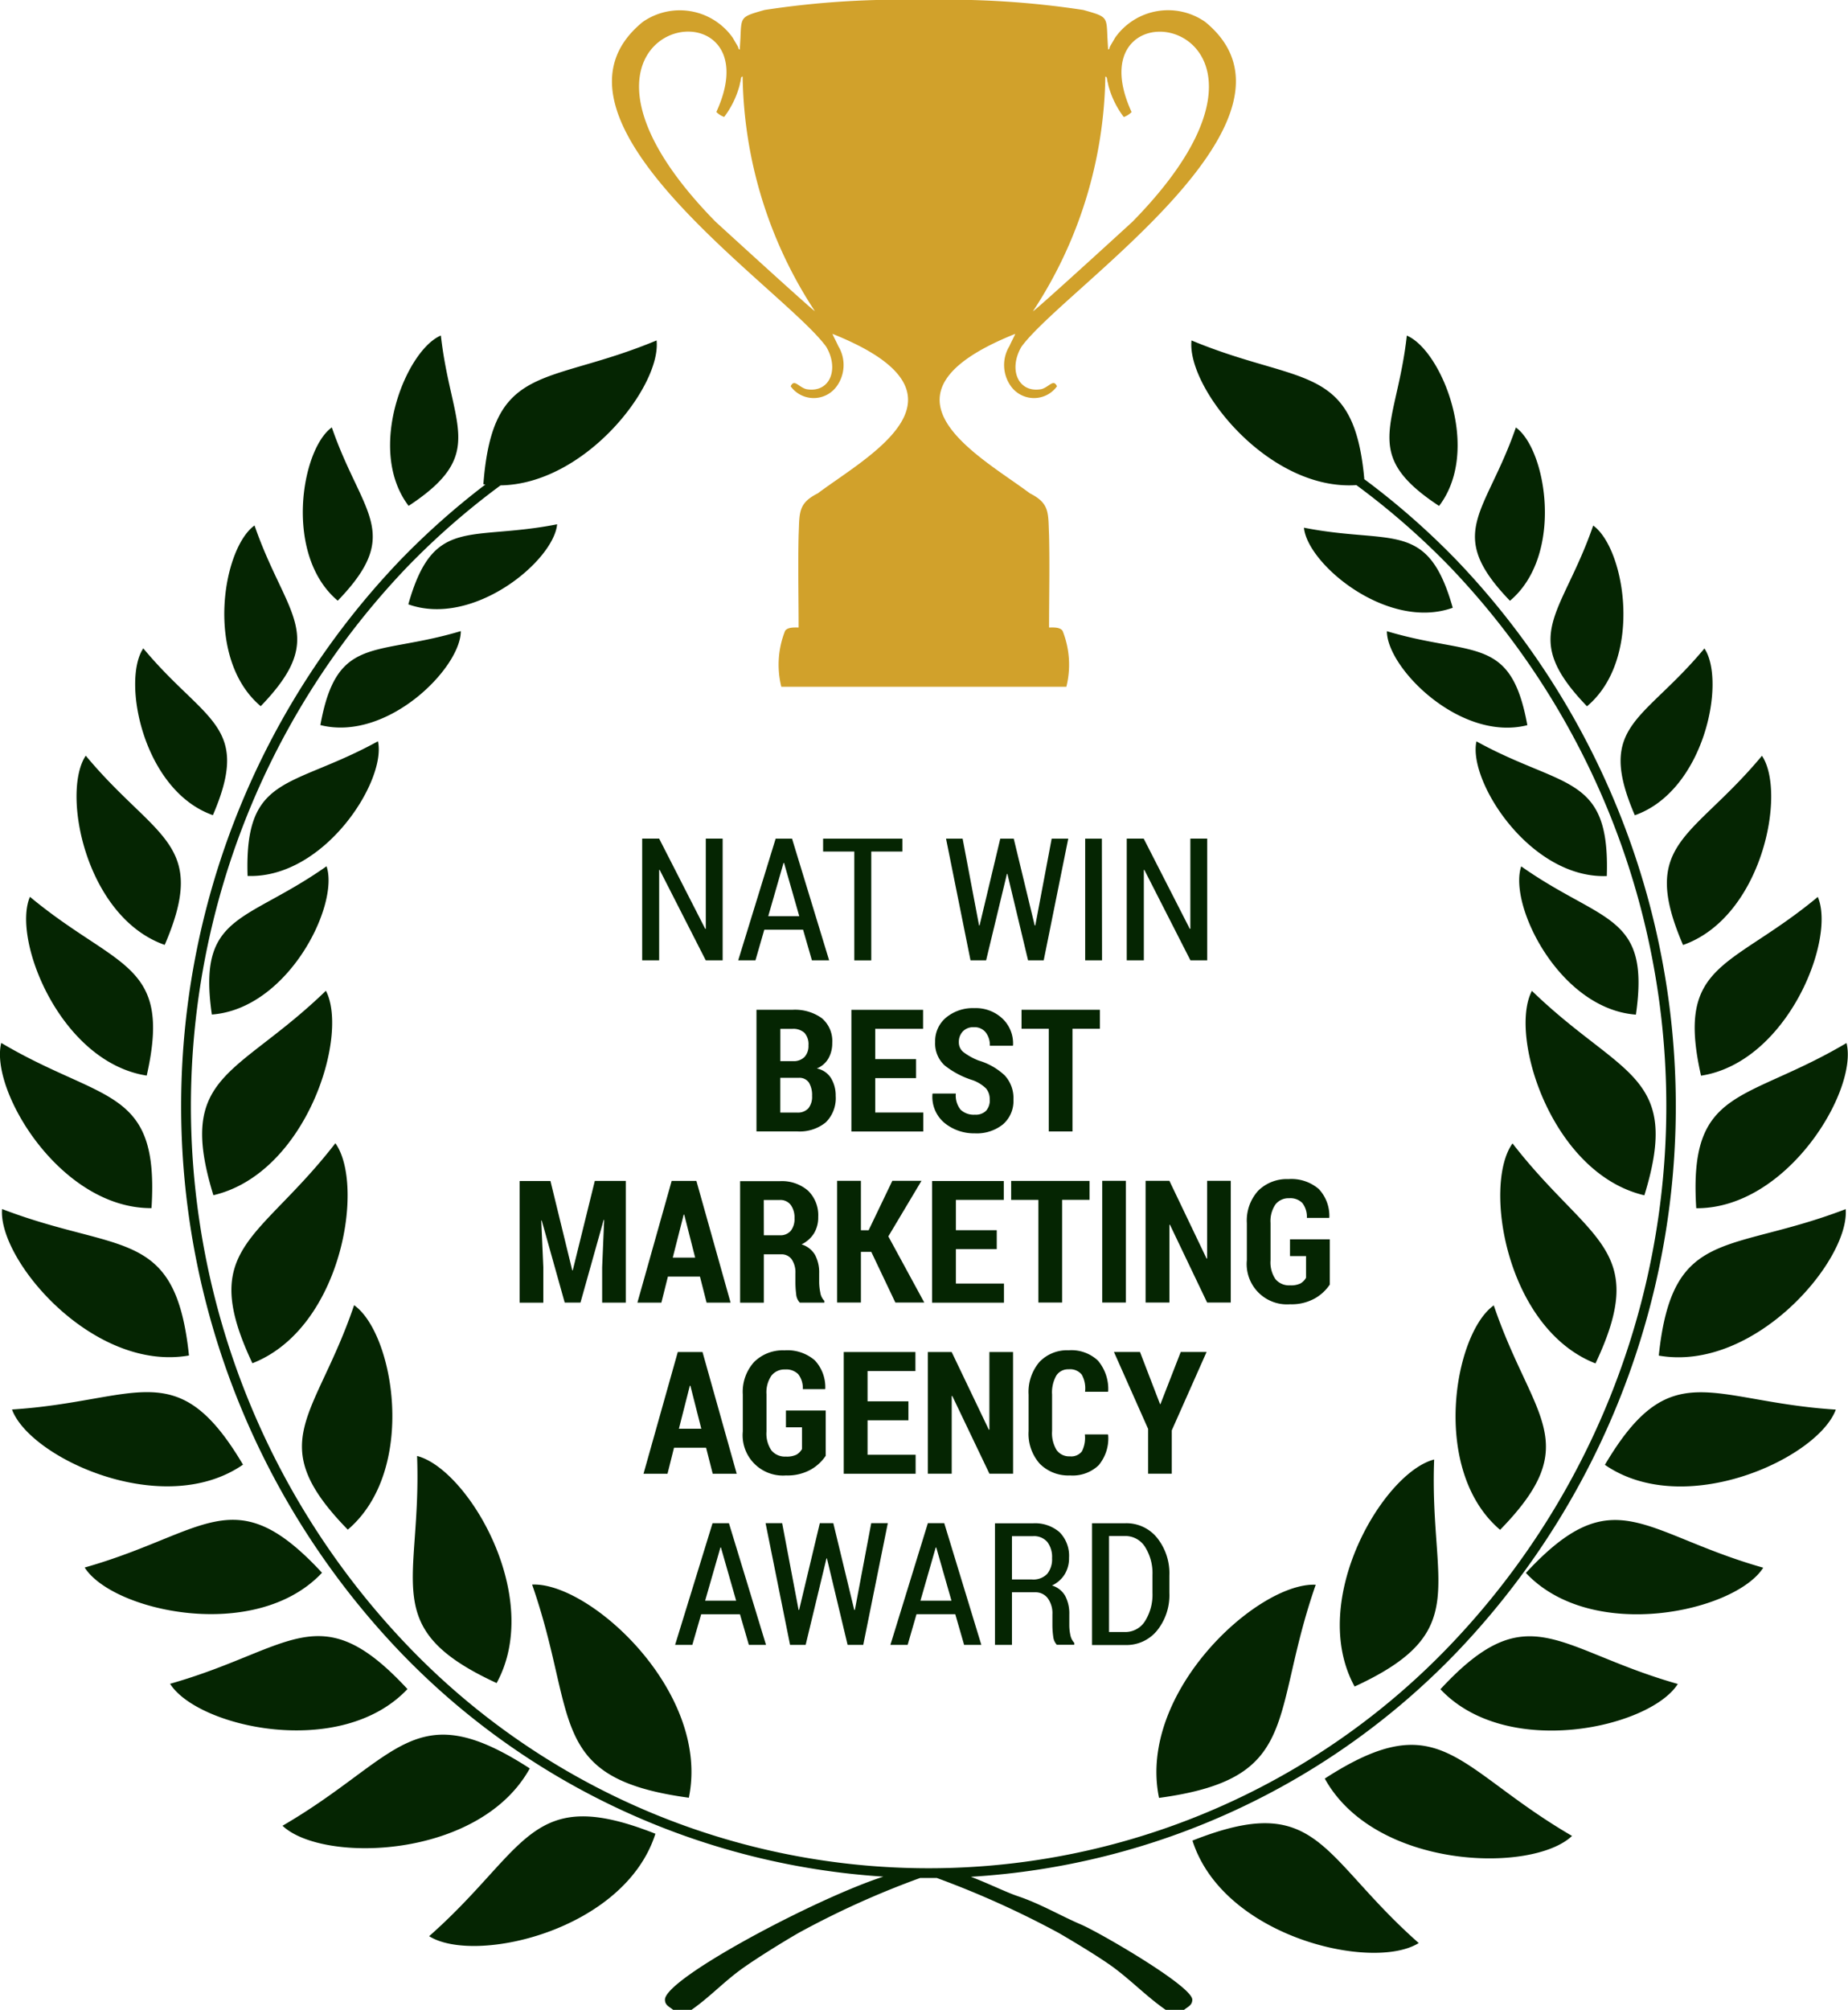
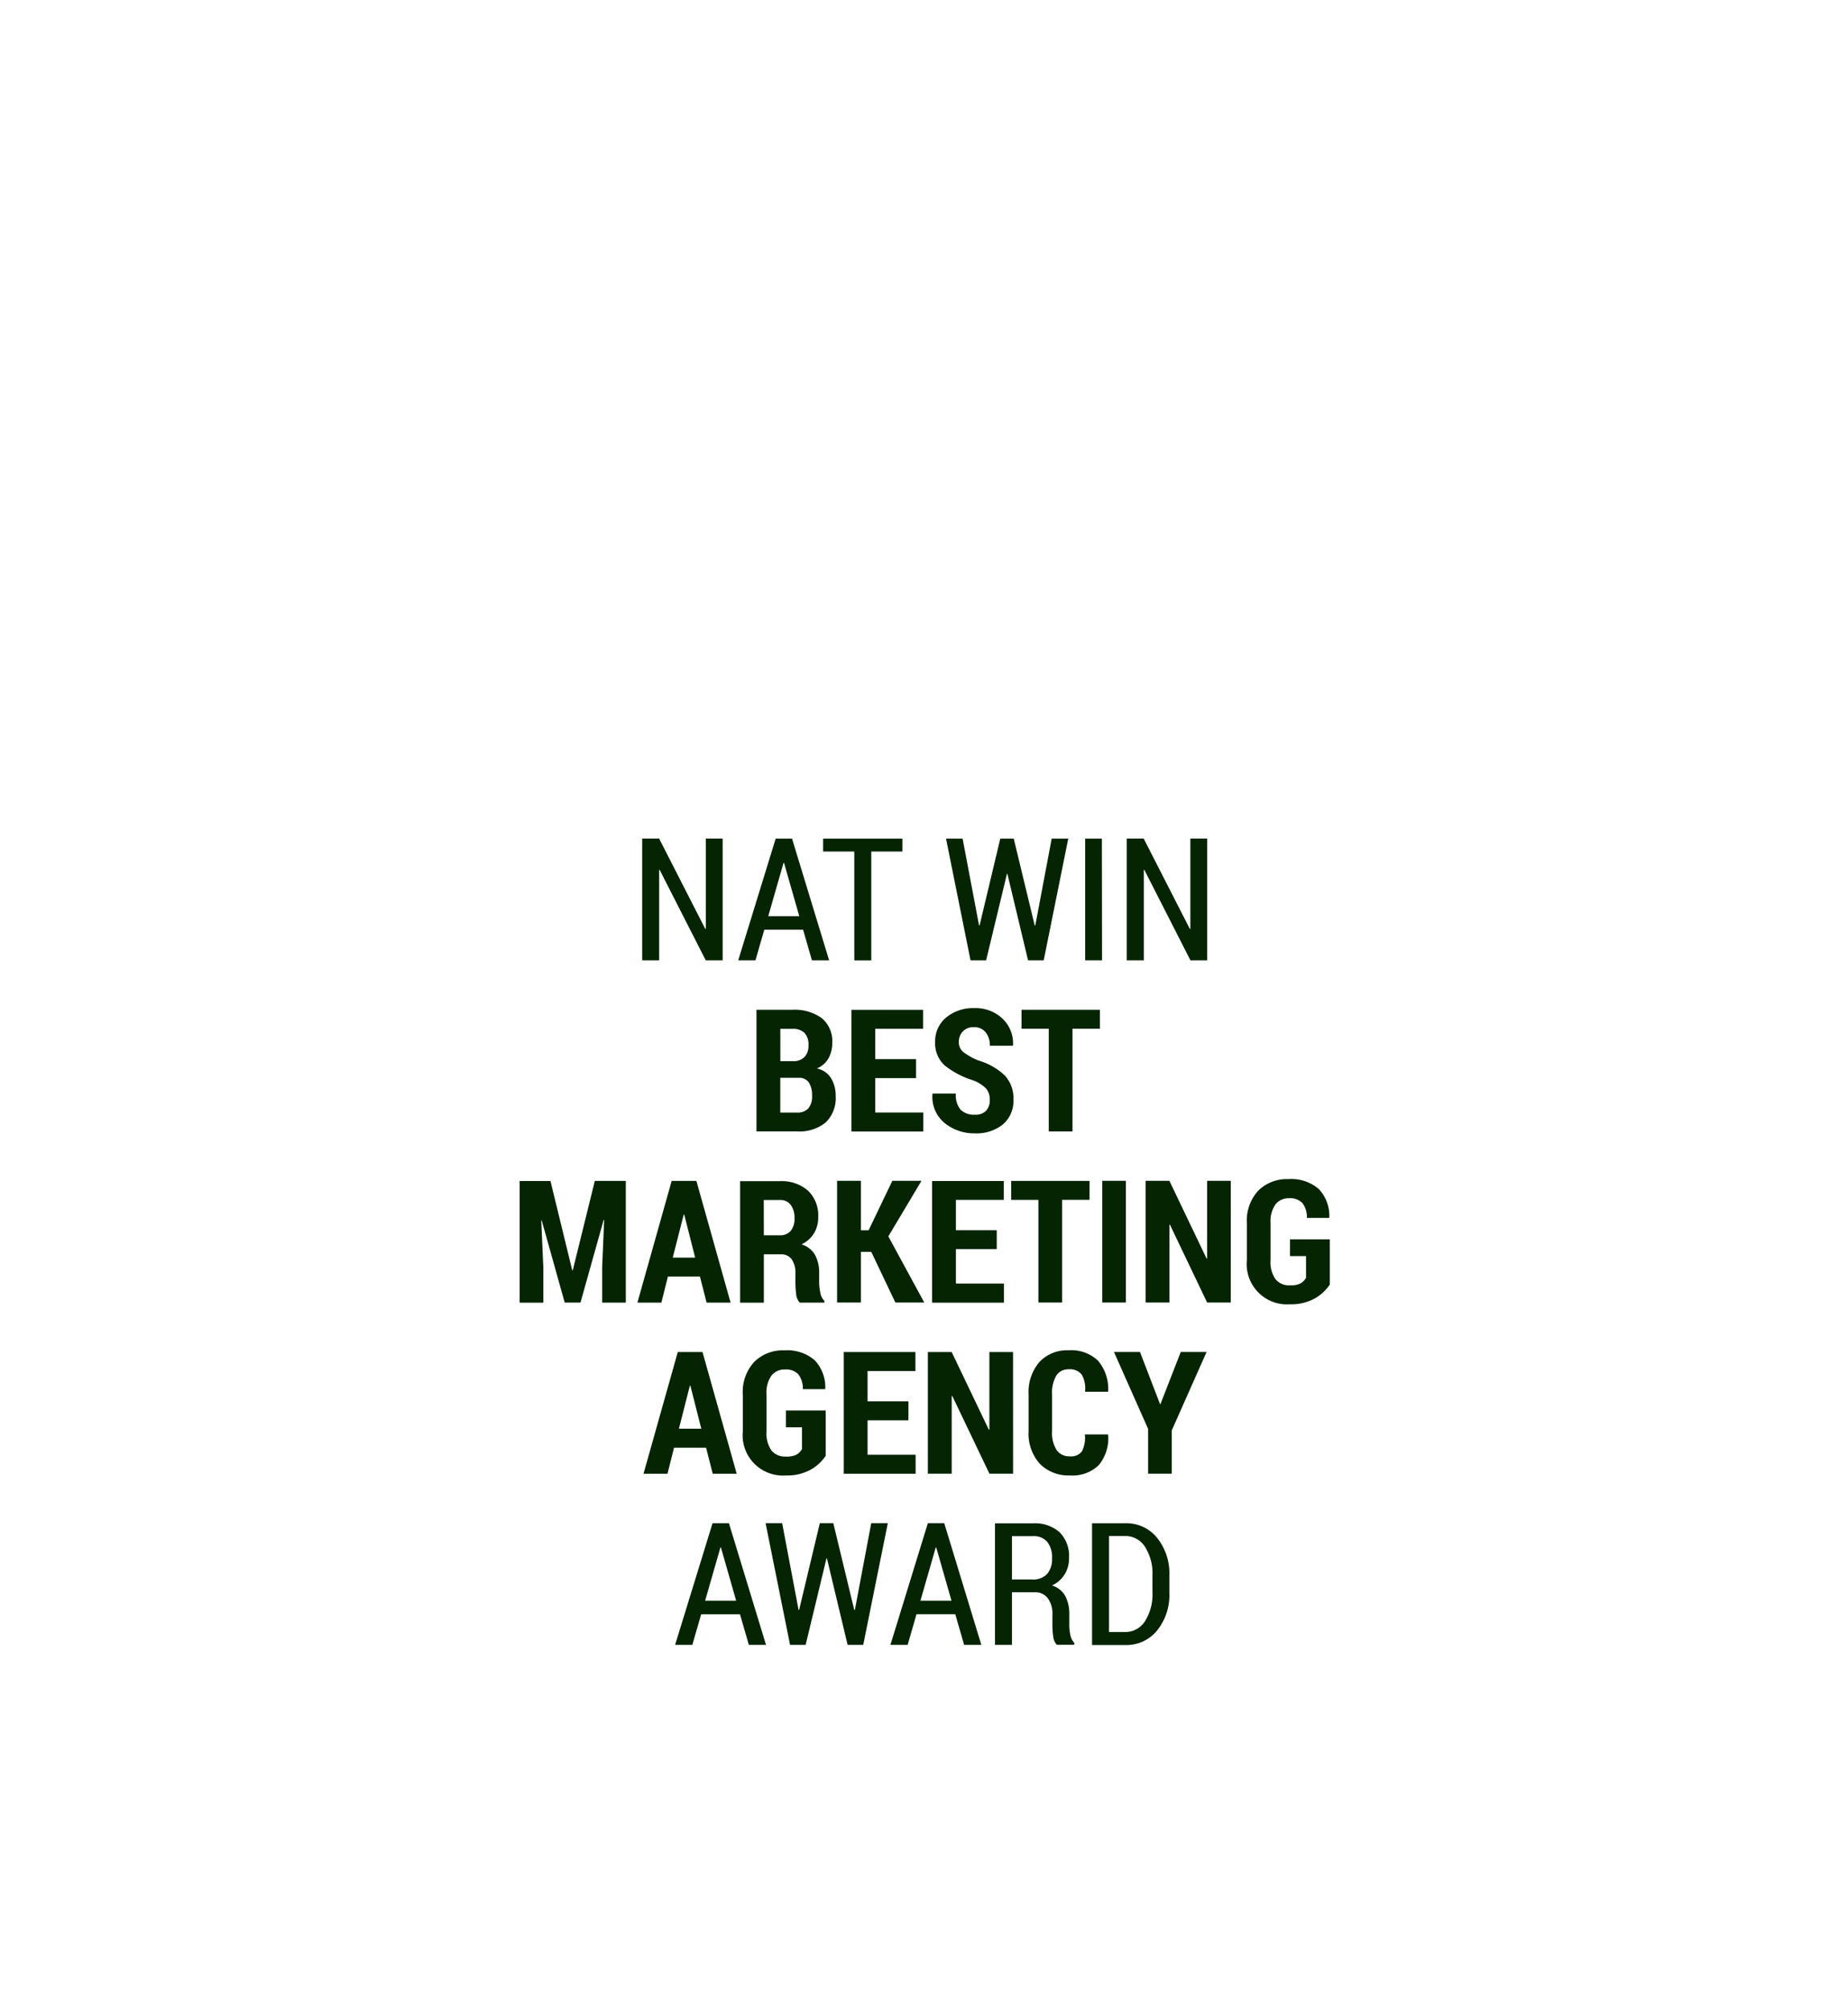
<svg xmlns="http://www.w3.org/2000/svg" width="111.499" height="121.213" viewBox="0 0 111.499 121.213">
  <g id="_2657851042736" transform="translate(0)">
-     <path id="Path_121" data-name="Path 121" d="M41.559,228.822h0c1.319-6.385-5.991-13.02-9.456-12.855C34.895,223.968,32.918,227.651,41.559,228.822Zm-2.017,2.172h0c-7.613-3.013-7.688.913-13.652,6.179,2.76,1.727,11.795-.342,13.652-6.179Zm-7.58-3.94h0c-7.025-4.547-7.888-.626-14.919,3.458,2.419,2.284,11.891,2.02,14.919-3.458Zm-2-5.148h0c2.848-5.2-1.74-12.915-4.8-13.695.295,7.7-2.4,10.375,4.8,13.695Zm-5.38.362h0c-5.316-5.745-7-2.391-14.322-.318,1.664,2.631,10.309,4.581,14.322.318Zm-3.6-9.614h0c4.216-3.586,2.786-11.841.381-13.537-2.307,6.809-5.552,8.243-.381,13.537Zm-1.555,2.6h0c-5.316-5.743-7-2.391-14.32-.316,1.666,2.631,10.309,4.58,14.32.316Zm-4.2-12.636h0c5.4-2.109,6.8-10.766,5.006-13.269-4.611,5.951-8.314,6.263-5.006,13.269Zm-.567,6.116h0C10.667,202,8.312,204.922.722,205.408c1.072,2.923,9.111,6.65,13.932,3.33ZM11.4,202.151h0c-.817-7.786-4.176-6.112-11.278-8.833-.242,3.1,5.512,9.843,11.278,8.833Zm1.473-9.667h0c5.6-1.31,8.2-9.62,6.788-12.33-5.369,5.2-9.052,4.98-6.788,12.33Zm-3.734.78h0c.469-7.344-2.91-6.322-9.066-9.964-.713,2.839,3.561,9.994,9.066,9.964Zm-.289-7.994h0c-5.2-.808-8.148-8.21-7.045-10.781,5.259,4.371,8.6,3.918,7.045,10.781Zm3.93-3.682h0c4.607-.344,7.707-6.614,6.92-8.942-4.908,3.458-7.8,2.828-6.92,8.942Zm-2.844-4.2h0c2.672-6.205-.565-6.365-4.764-11.412-1.493,2.234-.006,9.739,4.764,11.412Zm5-4.158h0c4.617.168,8.39-5.722,7.866-8.122-5.26,2.893-8.068,1.948-7.866,8.122Zm-2.093-3.666h0c2.356-5.47-.5-5.611-4.2-10.061-1.316,1.971,0,8.587,4.2,10.061Zm2.885-6.572h0c4.137-4.285,1.517-5.426-.373-10.9-1.927,1.379-3.038,8.03.373,10.9Zm3.6,1.139h0c4.038,1.023,8.479-3.452,8.472-5.667-5.185,1.552-7.48.187-8.472,5.667Zm5.306-7.282h0c3.921,1.405,8.773-2.622,8.978-4.827-5.31,1.047-7.464-.532-8.978,4.827Zm-4.258-.219h0c3.968-4.112,1.456-5.2-.358-10.451-1.848,1.322-2.914,7.7.358,10.451Zm4.276-5.719h0c4.774-3.141,2.563-4.757,1.946-10.274-2.094.88-4.535,6.873-1.946,10.274Zm45.276,77.921h0c8.64-1.169,6.664-4.854,9.454-12.855-3.465-.167-10.773,6.468-9.454,12.855Zm2.017,2.575h0c1.855,5.835,10.891,7.907,13.652,6.179-5.963-5.267-6.038-9.193-13.652-6.179h0Zm7.983-3.74h0c3.029,5.477,12.5,5.743,14.92,3.459-7.031-4.085-7.894-8-14.92-3.459Zm1.8-5.551h0c7.2-3.32,4.5-6,4.8-13.692-3.055.778-7.644,8.492-4.8,13.692Zm5.178.163h0c4.013,4.263,12.658,2.313,14.322-.318-7.317-2.073-9.006-5.427-14.322.318Zm3.6-9.614h0c5.172-5.293,1.926-6.727-.381-13.536-2.4,1.7-3.835,9.951.381,13.536Zm1.556,2.6h0c4.012,4.263,12.656,2.314,14.32-.316-7.317-2.074-9-5.427-14.32.316Zm4.2-12.636h0c3.308-7.006-.393-7.317-5.006-13.269-1.8,2.5-.393,11.16,5.006,13.269Zm.567,6.116h0c4.82,3.32,12.859-.407,13.932-3.33-7.59-.486-9.946-3.407-13.932,3.33Zm3.251-6.588h0c5.766,1.01,11.52-5.729,11.278-8.833-7.1,2.721-10.461,1.047-11.278,8.833Zm-.869-9.667h0c2.265-7.35-1.417-7.131-6.786-12.33-1.417,2.71,1.185,11.019,6.786,12.33Zm3.13.78h0c-.469-7.344,2.91-6.322,9.066-9.964.713,2.839-3.561,9.994-9.066,9.964h0Zm.289-7.994h0c5.2-.808,8.148-8.21,7.044-10.781-5.257,4.371-8.6,3.918-7.044,10.781h0Zm-3.93-3.682h0c.882-6.114-2.012-5.484-6.92-8.942-.787,2.327,2.311,8.6,6.92,8.942Zm2.844-4.2h0c4.768-1.673,6.257-9.178,4.762-11.412-4.2,5.047-7.435,5.207-4.762,11.412Zm-4.6-4.158h0c.2-6.175-2.606-5.23-7.865-8.122-.525,2.4,3.248,8.291,7.865,8.122Zm1.69-3.666h0c4.2-1.474,5.516-8.091,4.2-10.061-3.7,4.45-6.555,4.591-4.2,10.061h0Zm-2.885-6.572h0c3.412-2.865,2.3-9.516.374-10.9-1.89,5.47-4.511,6.611-.374,10.9Zm-3.6,1.139h0c-.994-5.48-3.288-4.115-8.472-5.667-.006,2.215,4.435,6.69,8.472,5.667Zm-4.5-7.081h0c-1.515-5.361-3.668-3.78-8.977-4.829.206,2.205,5.056,6.235,8.977,4.829Zm3.452-.421h0c3.272-2.749,2.206-9.129.358-10.451-1.814,5.247-4.325,6.339-.358,10.451Zm-4.276-5.719h0c2.589-3.4.148-9.394-1.946-10.274-.617,5.518-2.828,7.134,1.946,10.274Zm-4.525-1.624a45.562,45.562,0,0,1,5.6,4.915,47.619,47.619,0,0,1,0,65.83A44.315,44.315,0,0,1,58.574,233.59c1,.373,2.132.934,2.828,1.167,1.377.462,2.6,1.192,3.832,1.717,1.1.472,6.7,3.71,6.7,4.525,0,.352-.279.429-.493.616H70.33c-1.095-.761-1.984-1.679-3.058-2.491-.793-.6-2.494-1.625-3.4-2.149a55.98,55.98,0,0,0-7.353-3.314l-.492,0-.511,0a52.62,52.62,0,0,0-7.336,3.314c-.961.554-2.513,1.516-3.4,2.15-1.1.787-1.969,1.73-3.061,2.49H40.611c-.214-.187-.493-.265-.493-.616,0-1.276,9.1-6.1,13.177-7.419a44.333,44.333,0,0,1-29.16-13.554,47.619,47.619,0,0,1,0-65.83,45.664,45.664,0,0,1,5.149-4.574c-.04-.006-.081-.01-.122-.014.565-7.4,3.794-5.9,10.451-8.675.293,2.749-4.315,8.665-9.414,8.741a45.165,45.165,0,0,0-5.643,4.932,47.036,47.036,0,0,0,0,65.01,43.522,43.522,0,0,0,62.94,0,47.036,47.036,0,0,0,0-65.01,45.331,45.331,0,0,0-5.66-4.947c-5.306.354-10.251-5.88-9.948-8.725,6.558,2.729,9.788,1.318,10.424,8.347h0Z" transform="translate(0.002 -120.402)" fill="#052502" fill-rule="evenodd" />
-     <path id="Path_122" data-name="Path 122" d="M268.955,18.763c-.214-.108-5.89-5.3-6-5.4-12.1-12.34,3.9-14.981.056-6.611a1.27,1.27,0,0,0,.472.3,5.486,5.486,0,0,0,.9-1.8c.043-.128.043-.213.085-.342.043-.3.043-.256.129-.3A26.407,26.407,0,0,0,268.955,18.763Zm13.164,0A26.411,26.411,0,0,0,286.48,4.615c.085.042.085,0,.128.3.043.129.043.214.085.342a5.457,5.457,0,0,0,.9,1.8,1.252,1.252,0,0,0,.472-.3c-3.846-8.37,12.159-5.729.056,6.611-.106.1-5.784,5.293-6,5.4h0ZM275.537,0A54.093,54.093,0,0,0,265.92.6c-1.444.413-1.4.391-1.454,1.667l-.042.728c-.129-.085-.043-.043-.129-.214l-.3-.513a3.911,3.911,0,0,0-5.43-.942c-7.143,5.843,8.5,16.059,11.071,19.579.811,1.366.214,2.819-1.2,2.563-.469-.128-.726-.64-.941-.171a1.714,1.714,0,0,0,2.777,0,2.192,2.192,0,0,0,.088-2.437c-.088-.213-.3-.6-.342-.726,9.2,3.681,2.127,7.357-.889,9.62-1.221.611-1.092,1.21-1.154,2.521-.043,1.881,0,3.687,0,5.568-.256,0-.652-.03-.816.2a5.527,5.527,0,0,0-.229,3.373h17.2a5.523,5.523,0,0,0-.229-3.373c-.164-.234-.56-.2-.816-.2,0-1.881.043-3.687,0-5.568-.062-1.312.068-1.91-1.154-2.521-3.015-2.261-10.09-5.938-.887-9.62-.043.128-.256.513-.342.726a2.19,2.19,0,0,0,.085,2.437,1.714,1.714,0,0,0,2.777,0c-.214-.47-.472.043-.941.171-1.41.256-2.008-1.2-1.2-2.563C284,17.381,299.65,7.164,292.507,1.321a3.91,3.91,0,0,0-5.43.942l-.3.513c-.085.171,0,.129-.128.214l-.043-.728C286.554.988,286.6,1.011,285.151.6A54.22,54.22,0,0,0,275.534,0h0Z" transform="translate(-219.79 0.001)" fill="#d1a12b" fill-rule="evenodd" />
    <path id="Path_123" data-name="Path 123" d="M230.212,358.953H229.2l-2.783-5.46-.029.01v5.449h-1.024v-7.34h1.024l2.782,5.444.032-.009v-5.436h1.017v7.34Zm4.86-1.848h-2.34l-.534,1.848h-1.04l2.26-7.34h.988l2.238,7.34h-1.038Zm-2.1-.816h1.87l-.918-3.209h-.032l-.922,3.209Zm8.1-3.9h-1.886v6.566h-1.024v-6.566H236.28v-.774h4.783v.774Zm7.979,4.457h.032l.988-5.233h1l-1.481,7.34h-.944l-1.246-5.213h-.029l-1.256,5.213h-.941l-1.477-7.34h1l.992,5.233h.032l1.248-5.233h.813l1.264,5.233Zm4.059,2.107h-1.018v-7.34H253.1Zm6.35,0h-1.017l-2.783-5.46-.029.01v5.449H254.6v-7.34h1.024l2.782,5.444.032-.009V351.61h1.017v7.34ZM232.26,369.275v-7.34h2.163a2.784,2.784,0,0,1,1.772.5,1.8,1.8,0,0,1,.637,1.5,1.853,1.853,0,0,1-.23.931,1.428,1.428,0,0,1-.7.607,1.307,1.307,0,0,1,.859.59,2,2,0,0,1,.278,1.063,2.045,2.045,0,0,1-.6,1.6,2.5,2.5,0,0,1-1.727.544h-2.45Zm1.437-3.242v2.1h1.014a.858.858,0,0,0,.677-.253,1.1,1.1,0,0,0,.226-.752,1.443,1.443,0,0,0-.193-.808.691.691,0,0,0-.614-.282H233.7Zm0-1h.791a.918.918,0,0,0,.673-.255.976.976,0,0,0,.236-.7,1.019,1.019,0,0,0-.243-.754,1,1,0,0,0-.731-.239H233.7v1.952Zm8.192,1.021h-2.465v2.076h2.9v1.146h-4.337v-7.34h4.325v1.146h-2.888v1.827h2.465v1.146Zm4.442,1.3a.979.979,0,0,0-.222-.676,2.255,2.255,0,0,0-.781-.49,5.234,5.234,0,0,1-1.717-.9,1.8,1.8,0,0,1-.571-1.418,1.843,1.843,0,0,1,.665-1.47,2.535,2.535,0,0,1,1.7-.565,2.346,2.346,0,0,1,1.7.634,2.058,2.058,0,0,1,.634,1.6l-.01.032H246.34a1.238,1.238,0,0,0-.253-.808.86.86,0,0,0-.711-.309.871.871,0,0,0-.667.256.914.914,0,0,0-.239.647.748.748,0,0,0,.268.593,3.742,3.742,0,0,0,.928.516,3.922,3.922,0,0,1,1.571.895,2.013,2.013,0,0,1,.526,1.464,1.854,1.854,0,0,1-.634,1.492,2.524,2.524,0,0,1-1.69.539,2.825,2.825,0,0,1-1.817-.613,2.048,2.048,0,0,1-.744-1.758l.01-.029h1.4a1.369,1.369,0,0,0,.288.975,1.157,1.157,0,0,0,.867.3.871.871,0,0,0,.673-.24.937.937,0,0,0,.22-.656Zm6.648-4.276h-1.653v6.194h-1.431V363.08h-1.643v-1.146h4.728v1.146Zm-33.15,9.177,1.315,5.39h.032l1.33-5.39h1.87v7.34h-1.427v-2.132l.121-2.854-.029-.006-1.4,4.991h-.951l-1.387-4.951-.029.006.125,2.813V379.6H217.97v-7.34h1.86Zm9.023,5.771h-1.936l-.393,1.569h-1.447l2.067-7.34h1.492l2.063,7.34H229.25l-.4-1.569Zm-1.643-1.146h1.351l-.659-2.593h-.032l-.66,2.593Zm5.495-.2V379.6h-1.431v-7.33h2.395a2.415,2.415,0,0,1,1.7.571,2.063,2.063,0,0,1,.617,1.589,1.844,1.844,0,0,1-.257.99,1.809,1.809,0,0,1-.749.663,1.418,1.418,0,0,1,.814.634,2.249,2.249,0,0,1,.249,1.108v.519a3.21,3.21,0,0,0,.07.647.883.883,0,0,0,.246.5v.106h-1.482a.829.829,0,0,1-.222-.524,5.7,5.7,0,0,1-.045-.741v-.5a1.4,1.4,0,0,0-.226-.85.749.749,0,0,0-.642-.3H232.7Zm0-1.146h.958a.825.825,0,0,0,.666-.268,1.144,1.144,0,0,0,.226-.761,1.275,1.275,0,0,0-.226-.8.779.779,0,0,0-.66-.3H232.7Zm6.483,1h-.626v3.055h-1.437v-7.34h1.437v2.983h.465l1.431-2.983h1.759l-2,3.351,2.168,3.989h-1.745Zm7.57-.165h-2.465v2.076h2.9V379.6h-4.337v-7.34h4.325V373.4h-2.888v1.827h2.465v1.146Zm5.6-2.973H250.7v6.194h-1.431V373.4h-1.643v-1.146h4.728V373.4Zm2.192,6.194h-1.427v-7.34h1.427Zm6.327,0H259.45l-2.244-4.693-.032.01v4.683h-1.437v-7.34h1.437l2.244,4.689.032-.01v-4.679h1.427Zm5.979-1.09a2.66,2.66,0,0,1-.893.834,2.88,2.88,0,0,1-1.507.36,2.43,2.43,0,0,1-2.608-2.655v-2.237a2.668,2.668,0,0,1,.689-1.961,2.452,2.452,0,0,1,1.822-.695,2.528,2.528,0,0,1,1.831.6,2.366,2.366,0,0,1,.634,1.71l-.01.029h-1.345a1.369,1.369,0,0,0-.275-.9,1.017,1.017,0,0,0-.794-.286,1,1,0,0,0-.823.37,1.779,1.779,0,0,0-.3,1.126v2.247a1.79,1.79,0,0,0,.3,1.141,1.06,1.06,0,0,0,.874.37,1.321,1.321,0,0,0,.633-.115.919.919,0,0,0,.335-.341v-1.309h-.968v-1.011h2.4V378.5Zm-37.634,9.846h-1.936l-.393,1.569h-1.447l2.067-7.34h1.492l2.063,7.34h-1.447l-.4-1.569ZM227.58,387.2h1.351l-.659-2.593h-.032Zm8.863,1.624a2.659,2.659,0,0,1-.893.834,2.88,2.88,0,0,1-1.507.36,2.43,2.43,0,0,1-2.608-2.655V385.13a2.668,2.668,0,0,1,.689-1.961,2.452,2.452,0,0,1,1.822-.695,2.528,2.528,0,0,1,1.831.6,2.367,2.367,0,0,1,.634,1.71l-.01.029h-1.345a1.369,1.369,0,0,0-.275-.9,1.017,1.017,0,0,0-.794-.286,1,1,0,0,0-.823.37,1.779,1.779,0,0,0-.3,1.126v2.247a1.79,1.79,0,0,0,.3,1.141,1.06,1.06,0,0,0,.874.37,1.321,1.321,0,0,0,.633-.115.919.919,0,0,0,.335-.341v-1.309h-.968V386.1h2.4v2.729Zm4.984-2.13h-2.465v2.076h2.9v1.146h-4.337v-7.34h4.325v1.146h-2.888v1.827h2.465V386.7Zm6.316,3.22h-1.427l-2.244-4.693-.032.01v4.683H242.6v-7.34h1.437l2.244,4.689.032-.01v-4.679h1.427Zm5.72-2.366.016.032a2.52,2.52,0,0,1-.575,1.824,2.27,2.27,0,0,1-1.725.614,2.428,2.428,0,0,1-1.821-.7,2.714,2.714,0,0,1-.679-1.978v-2.191a2.789,2.789,0,0,1,.657-1.979,2.3,2.3,0,0,1,1.762-.7,2.333,2.333,0,0,1,1.766.624,2.651,2.651,0,0,1,.617,1.85l-.016.029h-1.381a1.69,1.69,0,0,0-.2-1.038.907.907,0,0,0-.791-.318.843.843,0,0,0-.742.378,2.05,2.05,0,0,0-.256,1.142v2.2a1.952,1.952,0,0,0,.275,1.152.929.929,0,0,0,.8.378.814.814,0,0,0,.724-.3,1.791,1.791,0,0,0,.178-1.024h1.381Zm3.141-1.83h.029l1.225-3.146h1.559l-2.1,4.728v2.612H255.89v-2.7l-2.061-4.639H255.4l1.21,3.146Zm-25.34,12.671h-2.34l-.534,1.848h-1.04l2.26-7.34h.988l2.238,7.34H231.8Zm-2.1-.816h1.87l-.918-3.209h-.032l-.922,3.209Zm9,.555h.032l.988-5.233h1l-1.482,7.34h-.944l-1.246-5.213h-.029l-1.256,5.213h-.941l-1.477-7.34h1l.992,5.233h.032l1.249-5.233h.813l1.264,5.233Zm6.091.26h-2.34l-.534,1.848h-1.04l2.26-7.34h.988l2.238,7.34h-1.039Zm-2.1-.816h1.87l-.918-3.209h-.032l-.922,3.209Zm5.519-.506v3.169h-1.024v-7.33h2.284a2.255,2.255,0,0,1,1.614.538,2.024,2.024,0,0,1,.57,1.543,1.849,1.849,0,0,1-.265,1,1.776,1.776,0,0,1-.764.669,1.36,1.36,0,0,1,.8.633,2.279,2.279,0,0,1,.245,1.1v.642a2.79,2.79,0,0,0,.068.629.93.93,0,0,0,.234.456v.116h-1.053a.852.852,0,0,1-.219-.5,4.894,4.894,0,0,1-.049-.711V398.4a1.533,1.533,0,0,0-.28-.975.919.919,0,0,0-.767-.36h-1.387Zm0-.774h1.21a1.159,1.159,0,0,0,.915-.335,1.4,1.4,0,0,0,.295-.949,1.5,1.5,0,0,0-.288-.98,1.061,1.061,0,0,0-.872-.348h-1.26Zm4.833,3.944V392.9h2.017a2.377,2.377,0,0,1,1.909.883,3.415,3.415,0,0,1,.738,2.268V397.1a3.4,3.4,0,0,1-.738,2.268,2.378,2.378,0,0,1-1.909.877H252.5Zm1.024-6.566v5.791h.958a1.394,1.394,0,0,0,1.217-.663,3,3,0,0,0,.446-1.712v-1.056a2.977,2.977,0,0,0-.446-1.7,1.4,1.4,0,0,0-1.217-.659Z" transform="translate(-186.618 -301.035)" fill="#052502" />
  </g>
</svg>